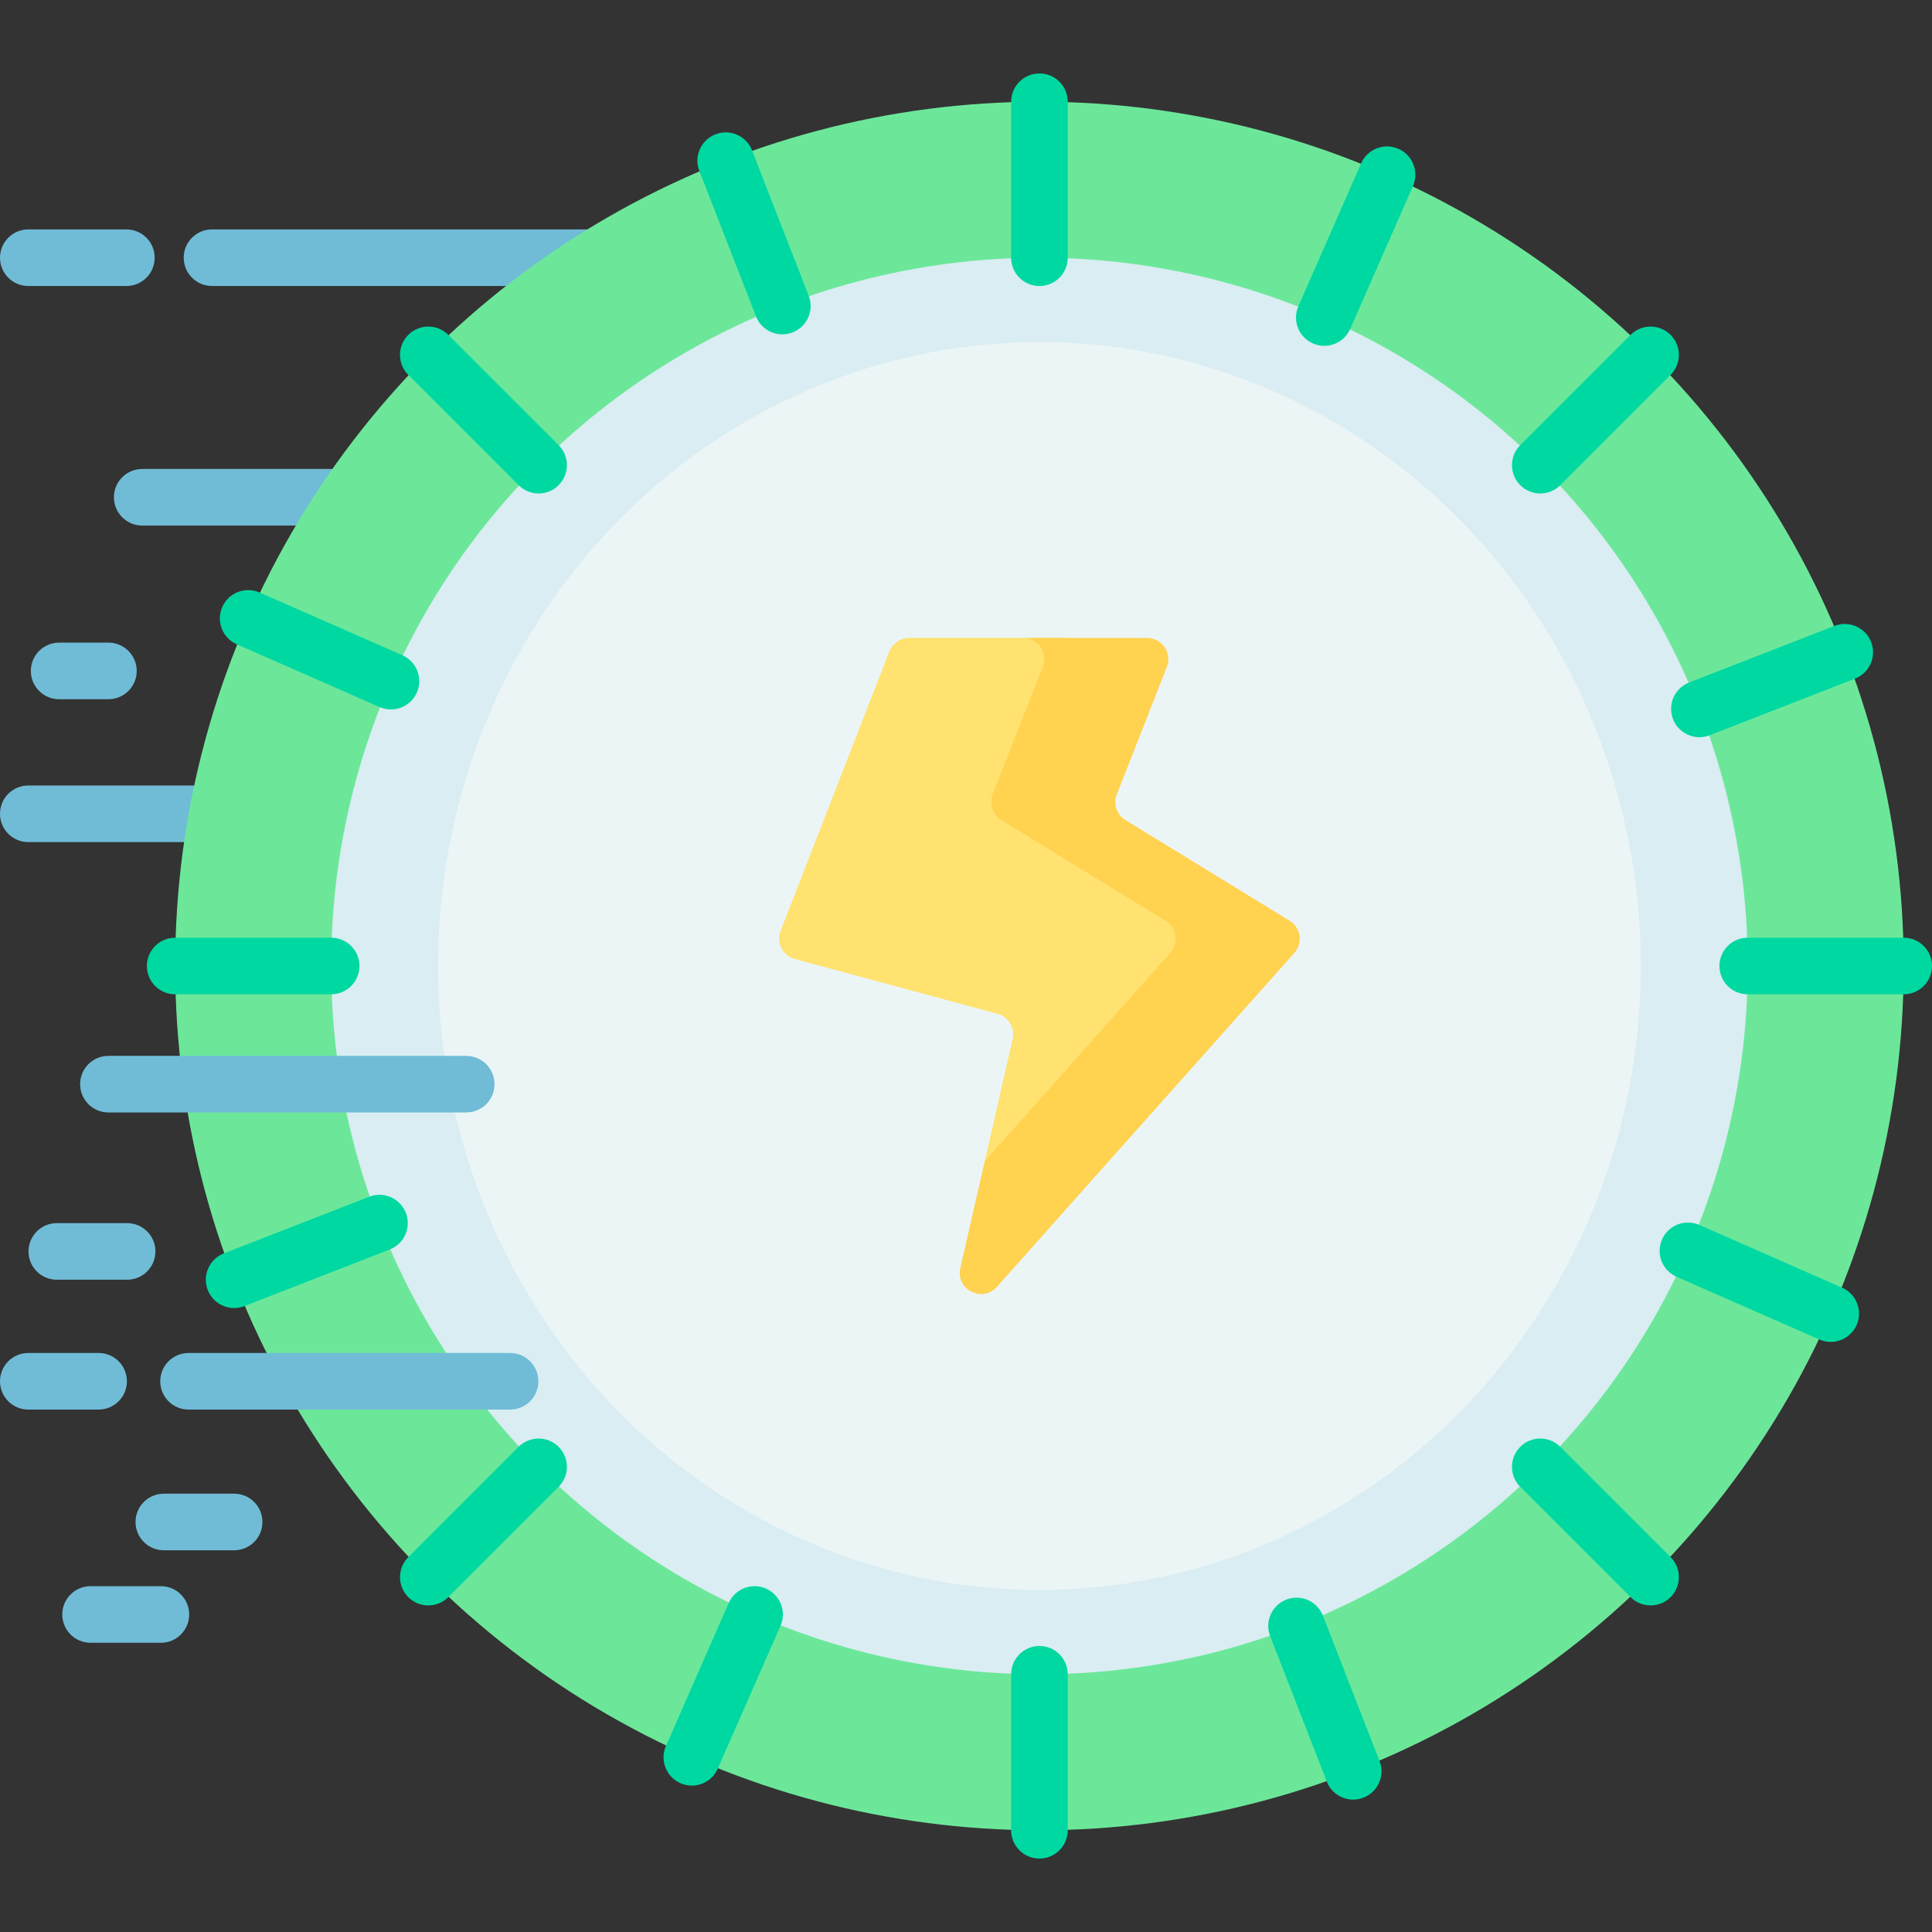
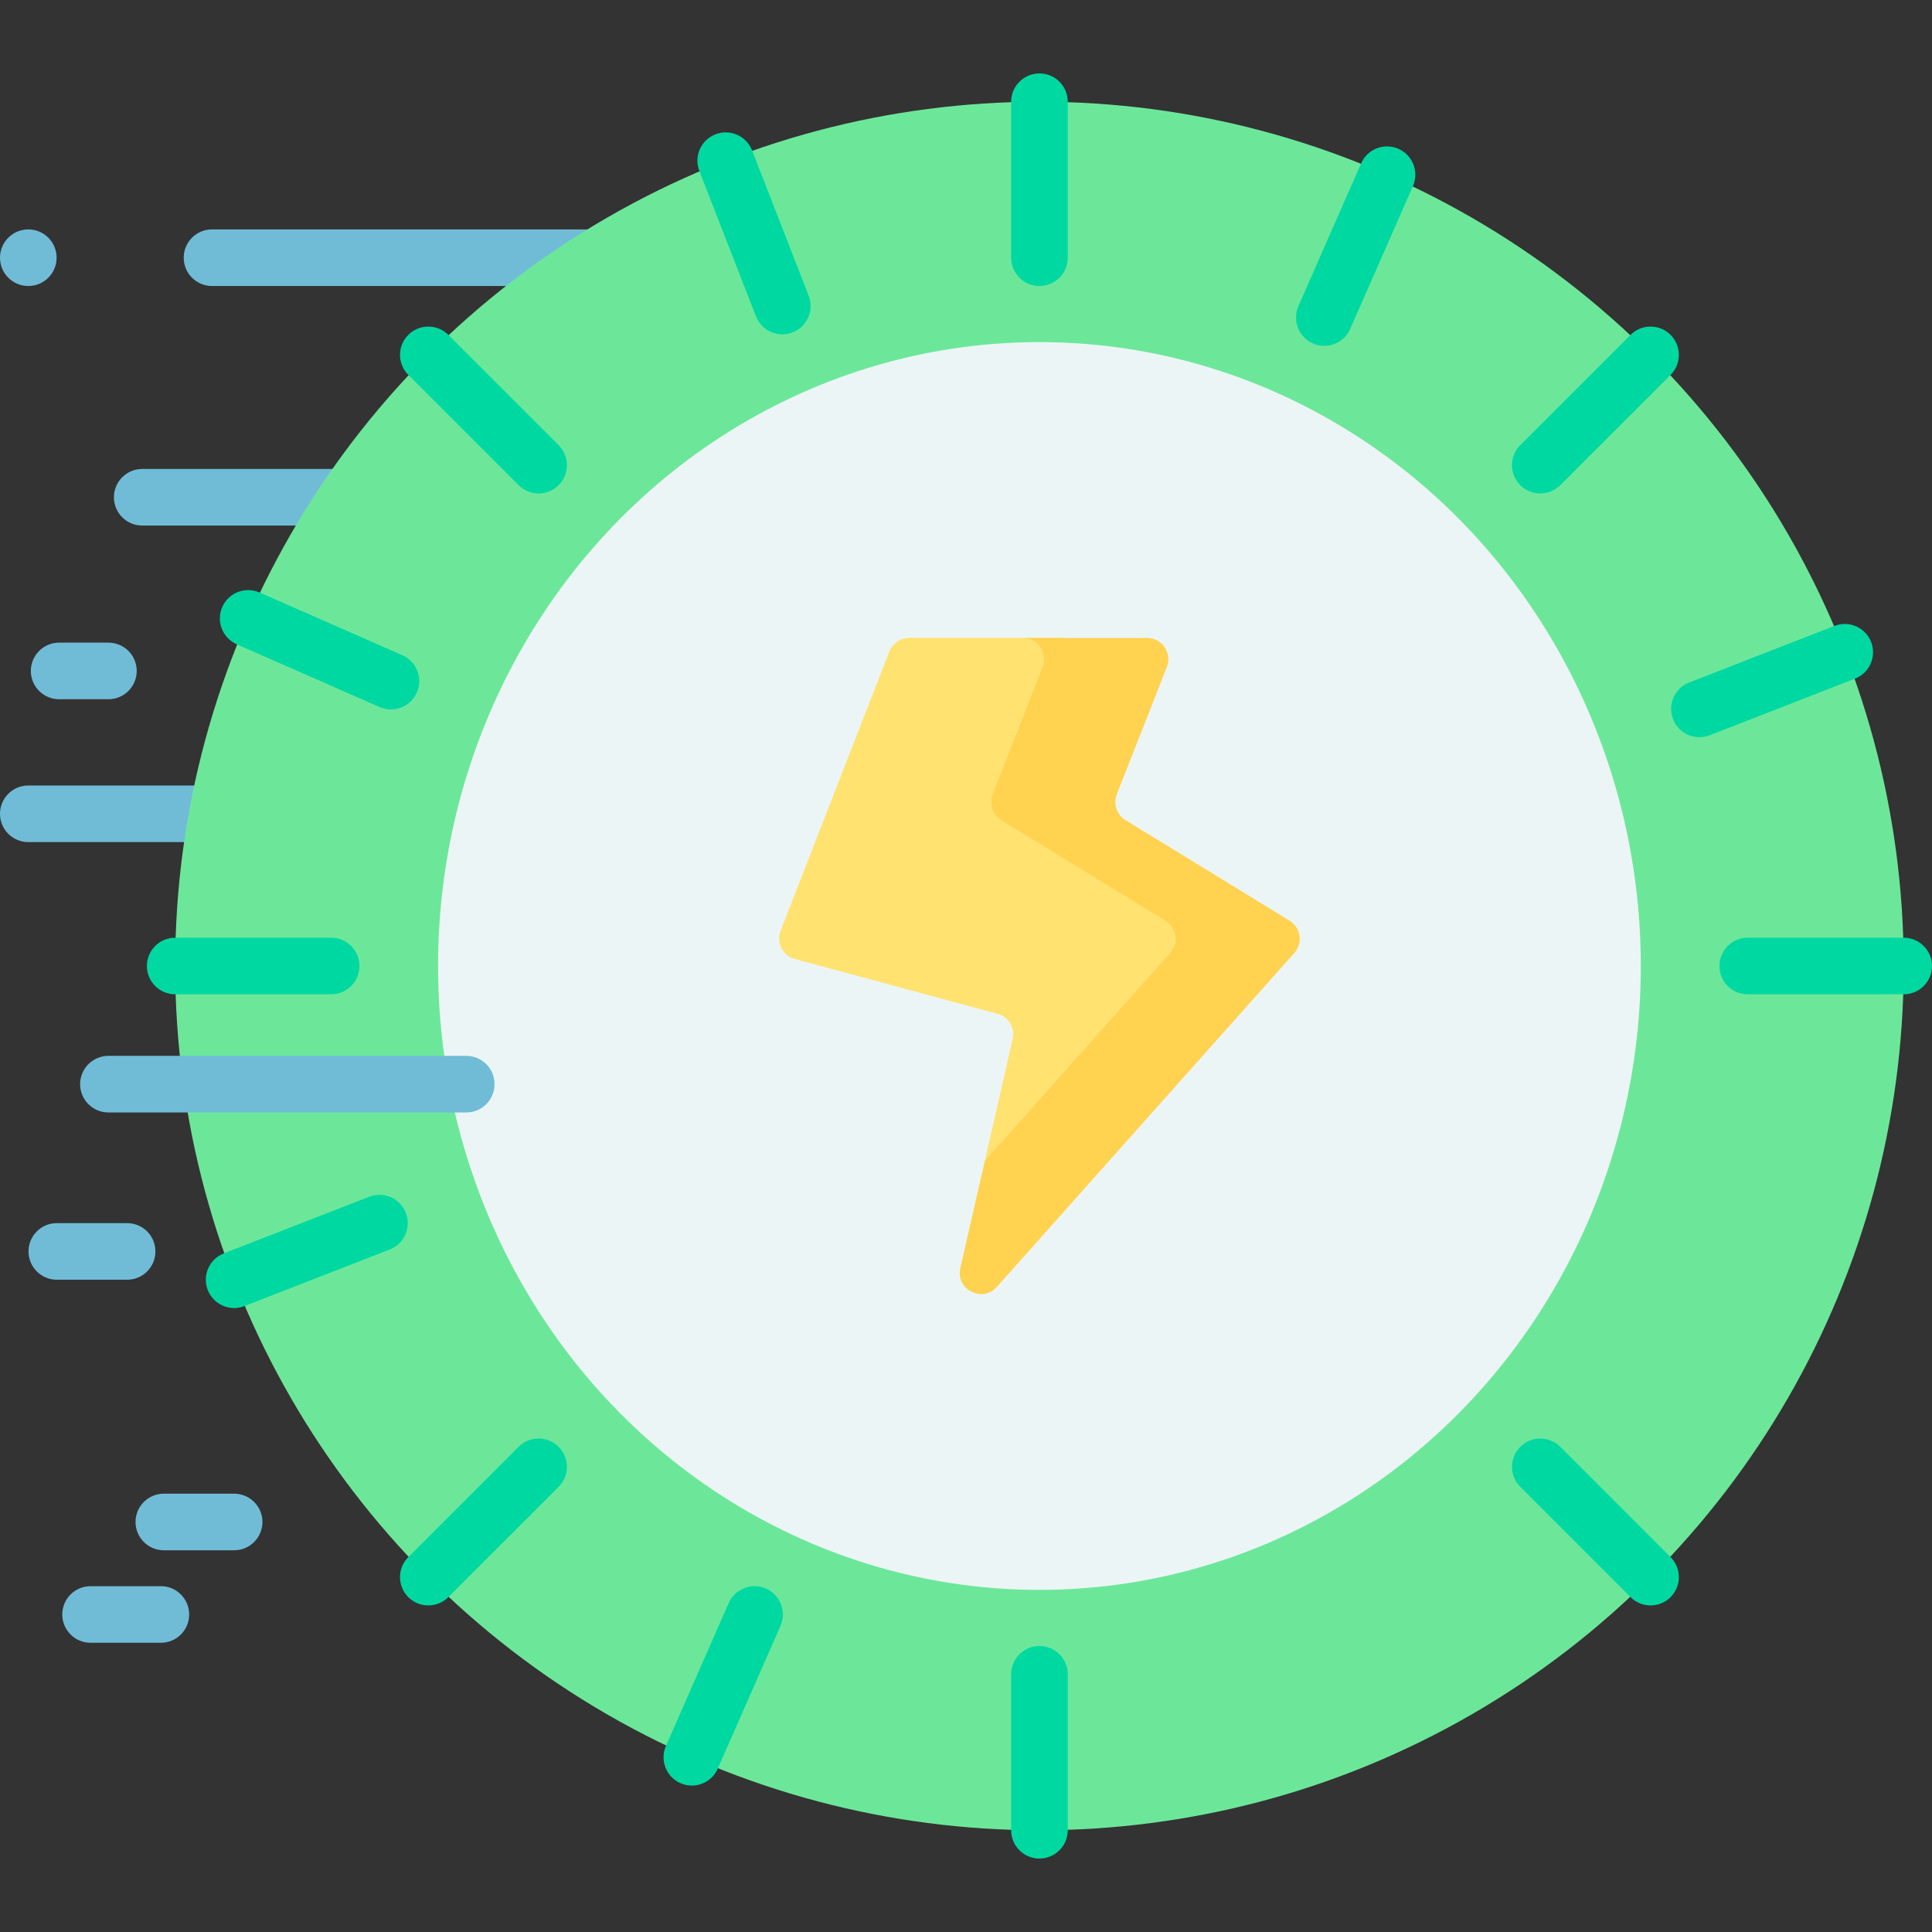
<svg xmlns="http://www.w3.org/2000/svg" id="Capa_1" enable-background="new 0 0 512 512" height="512" viewBox="0 0 512 512" width="512">
  <rect x="0" y="0" width="512" height="512" fill="#333333" stroke="none" />
  <g>
    <g>
      <path d="m67.306 223.166h-59.806c-4.143 0-7.5-3.357-7.5-7.5s3.357-7.5 7.5-7.5h59.806c4.143 0 7.5 3.357 7.5 7.5s-3.358 7.5-7.5 7.5z" fill="#70bcd7" />
    </g>
    <g>
      <path d="m28.733 185.305h-13.061c-4.143 0-7.5-3.357-7.5-7.5s3.357-7.5 7.5-7.5h13.062c4.143 0 7.5 3.357 7.5 7.5s-3.358 7.5-7.501 7.5z" fill="#70bcd7" />
    </g>
    <g>
-       <path d="m33.489 75.796h-25.989c-4.143 0-7.5-3.357-7.5-7.5s3.357-7.5 7.5-7.5h25.989c4.143 0 7.5 3.357 7.5 7.5s-3.357 7.5-7.5 7.5z" fill="#70bcd7" />
+       <path d="m33.489 75.796h-25.989c-4.143 0-7.5-3.357-7.5-7.5s3.357-7.5 7.5-7.5c4.143 0 7.5 3.357 7.5 7.5s-3.357 7.5-7.5 7.5z" fill="#70bcd7" />
    </g>
    <g>
      <path d="m96.92 139.278h-59.23c-4.143 0-7.5-3.357-7.5-7.5s3.357-7.5 7.5-7.5h59.23c4.143 0 7.5 3.357 7.5 7.5s-3.358 7.5-7.5 7.5z" fill="#70bcd7" />
    </g>
    <g>
      <path d="m161.214 75.796h-105.028c-4.143 0-7.5-3.357-7.5-7.5s3.357-7.5 7.5-7.5h105.028c4.143 0 7.5 3.357 7.5 7.5s-3.358 7.5-7.5 7.5z" fill="#70bcd7" />
    </g>
    <circle cx="275.462" cy="256" fill="#6ce79a" r="229.038" />
-     <circle cx="275.462" cy="256" fill="#d9edf2" r="187.704" />
    <ellipse cx="275.462" cy="256" fill="#ecf5f6" rx="159.37" ry="165.339" />
    <path d="m268.371 275.357-7.402 32.364 8.478 3.079 25.32-27.93 29.498-26.87-10.18-13.329-17.228-14.096-15.14-18.011 1.762-25.451-1.077-16.053h-41.472c-2.321 0-4.405 1.425-5.247 3.588l-28.818 74.026c-1.215 3.12.546 6.604 3.778 7.478l53.709 14.516c2.919.788 4.694 3.742 4.019 6.689z" fill="#ffe270" />
    <path d="m341.757 243.993-43.486-26.655c-2.328-1.427-3.297-4.319-2.298-6.86l13.26-33.728c1.452-3.694-1.271-7.69-5.24-7.69h-32.89c3.969 0 6.692 3.997 5.24 7.69l-13.26 33.728c-.999 2.541-.031 5.433 2.298 6.86l43.486 26.655c2.991 1.833 3.595 5.926 1.262 8.545l-49.159 55.183-6.474 28.308c-1.298 5.676 5.82 9.348 9.693 5l78.83-88.491c2.333-2.619 1.729-6.712-1.262-8.545z" fill="#ffd250" />
    <g>
      <g>
        <g>
          <path d="m275.463 75.796c-4.143 0-7.5-3.357-7.5-7.5v-41.334c0-4.143 3.357-7.5 7.5-7.5s7.5 3.357 7.5 7.5v41.334c0 4.143-3.358 7.5-7.5 7.5z" fill="#00d8a2" />
        </g>
        <g>
          <path d="m408.189 130.773c-1.919 0-3.839-.732-5.304-2.196-2.929-2.93-2.929-7.678 0-10.607l29.228-29.228c2.93-2.928 7.678-2.928 10.607 0 2.929 2.93 2.929 7.678 0 10.607l-29.228 29.228c-1.464 1.464-3.384 2.196-5.303 2.196z" fill="#00d8a2" />
        </g>
        <g>
          <path d="m504.5 263.5h-41.333c-4.143 0-7.5-3.357-7.5-7.5s3.357-7.5 7.5-7.5h41.333c4.143 0 7.5 3.357 7.5 7.5s-3.357 7.5-7.5 7.5z" fill="#00d8a2" />
        </g>
        <g>
          <path d="m437.417 425.455c-1.919 0-3.839-.732-5.304-2.196l-29.228-29.228c-2.929-2.93-2.929-7.678 0-10.607 2.93-2.928 7.678-2.928 10.607 0l29.228 29.228c2.929 2.93 2.929 7.678 0 10.607-1.464 1.463-3.384 2.196-5.303 2.196z" fill="#00d8a2" />
        </g>
        <g>
          <path d="m275.463 492.538c-4.143 0-7.5-3.357-7.5-7.5v-41.334c0-4.143 3.357-7.5 7.5-7.5s7.5 3.357 7.5 7.5v41.334c0 4.142-3.358 7.5-7.5 7.5z" fill="#00d8a2" />
        </g>
        <g>
          <path d="m113.508 425.455c-1.919 0-3.839-.732-5.304-2.196-2.929-2.93-2.929-7.678 0-10.607l29.228-29.228c2.93-2.928 7.678-2.928 10.607 0 2.929 2.93 2.929 7.678 0 10.607l-29.228 29.228c-1.464 1.463-3.384 2.196-5.303 2.196z" fill="#00d8a2" />
        </g>
        <g>
          <path d="m87.759 263.5h-41.334c-4.143 0-7.5-3.357-7.5-7.5s3.357-7.5 7.5-7.5h41.334c4.143 0 7.5 3.357 7.5 7.5s-3.358 7.5-7.5 7.5z" fill="#00d8a2" />
        </g>
        <g>
          <path d="m142.735 130.773c-1.919 0-3.839-.732-5.304-2.196l-29.228-29.228c-2.929-2.93-2.929-7.678 0-10.607 2.93-2.928 7.678-2.928 10.607 0l29.228 29.228c2.929 2.93 2.929 7.678 0 10.607-1.464 1.464-3.384 2.196-5.303 2.196z" fill="#00d8a2" />
        </g>
      </g>
      <g>
        <g>
          <path d="m350.95 91.648c-1.008 0-2.031-.204-3.013-.636-3.792-1.665-5.516-6.09-3.85-9.883l16.624-37.844c1.666-3.792 6.094-5.516 9.883-3.85 3.792 1.665 5.516 6.09 3.85 9.883l-16.624 37.845c-1.234 2.81-3.985 4.485-6.87 4.485z" fill="#00d8a2" />
        </g>
        <g>
          <path d="m450.364 195.364c-3.002 0-5.835-1.814-6.99-4.779-1.504-3.859.406-8.207 4.266-9.711l38.515-15.005c3.861-1.504 8.207.406 9.711 4.266s-.406 8.207-4.266 9.711l-38.515 15.005c-.895.348-1.815.513-2.721.513z" fill="#00d8a2" />
        </g>
        <g>
-           <path d="m485.156 355.618c-1.008 0-2.031-.204-3.013-.636l-37.843-16.624c-3.792-1.665-5.516-6.09-3.85-9.883 1.666-3.792 6.093-5.515 9.883-3.85l37.844 16.624c3.792 1.665 5.516 6.09 3.85 9.883-1.235 2.811-3.986 4.486-6.871 4.486z" fill="#00d8a2" />
-         </g>
+           </g>
        <g>
-           <path d="m358.607 476.917c-3.002 0-5.835-1.814-6.99-4.779l-15.005-38.515c-1.504-3.859.406-8.207 4.266-9.711 3.86-1.505 8.207.407 9.711 4.266l15.005 38.515c1.504 3.859-.406 8.207-4.266 9.711-.894.347-1.815.513-2.721.513z" fill="#00d8a2" />
-         </g>
+           </g>
        <g>
          <path d="m183.343 473.2c-1.008 0-2.031-.204-3.013-.636-3.792-1.665-5.516-6.09-3.85-9.883l16.624-37.844c1.666-3.792 6.092-5.515 9.883-3.85 3.792 1.665 5.516 6.09 3.85 9.883l-16.624 37.844c-1.234 2.811-3.985 4.486-6.87 4.486z" fill="#00d8a2" />
        </g>
        <g>
          <path d="m62.05 346.645c-3.002 0-5.835-1.814-6.99-4.779-1.504-3.859.406-8.207 4.266-9.711l38.514-15.005c3.86-1.505 8.207.406 9.711 4.266s-.406 8.207-4.266 9.711l-38.515 15.005c-.894.348-1.815.513-2.72.513z" fill="#00d8a2" />
        </g>
        <g>
          <path d="m103.604 188.01c-1.008 0-2.031-.204-3.013-.636l-37.843-16.624c-3.792-1.665-5.516-6.09-3.85-9.883 1.666-3.792 6.093-5.517 9.883-3.85l37.844 16.624c3.792 1.665 5.516 6.09 3.85 9.883-1.235 2.811-3.986 4.486-6.871 4.486z" fill="#00d8a2" />
        </g>
        <g>
          <path d="m207.326 88.602c-3.002 0-5.835-1.814-6.99-4.779l-15.005-38.515c-1.504-3.859.406-8.207 4.266-9.711 3.859-1.505 8.207.406 9.711 4.266l15.005 38.515c1.504 3.859-.406 8.207-4.266 9.711-.895.348-1.816.513-2.721.513z" fill="#00d8a2" />
        </g>
      </g>
    </g>
    <g>
      <path d="m123.562 294.815h-94.829c-4.143 0-7.5-3.357-7.5-7.5s3.357-7.5 7.5-7.5h94.829c4.143 0 7.5 3.357 7.5 7.5s-3.357 7.5-7.5 7.5z" fill="#70bcd7" />
    </g>
    <g>
-       <path d="m135.173 373.553h-85.207c-4.143 0-7.5-3.357-7.5-7.5s3.357-7.5 7.5-7.5h85.207c4.143 0 7.5 3.357 7.5 7.5s-3.358 7.5-7.5 7.5z" fill="#70bcd7" />
-     </g>
+       </g>
    <g>
-       <path d="m26.131 373.553h-18.631c-4.143 0-7.5-3.357-7.5-7.5s3.357-7.5 7.5-7.5h18.631c4.143 0 7.5 3.357 7.5 7.5s-3.358 7.5-7.5 7.5z" fill="#70bcd7" />
-     </g>
+       </g>
    <g>
      <path d="m33.688 339.141h-18.631c-4.143 0-7.5-3.357-7.5-7.5s3.357-7.5 7.5-7.5h18.631c4.143 0 7.5 3.357 7.5 7.5s-3.358 7.5-7.5 7.5z" fill="#70bcd7" />
    </g>
    <g>
      <path d="m42.632 435.354h-18.631c-4.143 0-7.5-3.357-7.5-7.5s3.357-7.5 7.5-7.5h18.631c4.143 0 7.5 3.357 7.5 7.5s-3.358 7.5-7.5 7.5z" fill="#70bcd7" />
    </g>
    <g>
      <path d="m62.048 410.84h-18.63c-4.143 0-7.5-3.357-7.5-7.5s3.357-7.5 7.5-7.5h18.63c4.143 0 7.5 3.357 7.5 7.5s-3.358 7.5-7.5 7.5z" fill="#70bcd7" />
    </g>
  </g>
</svg>